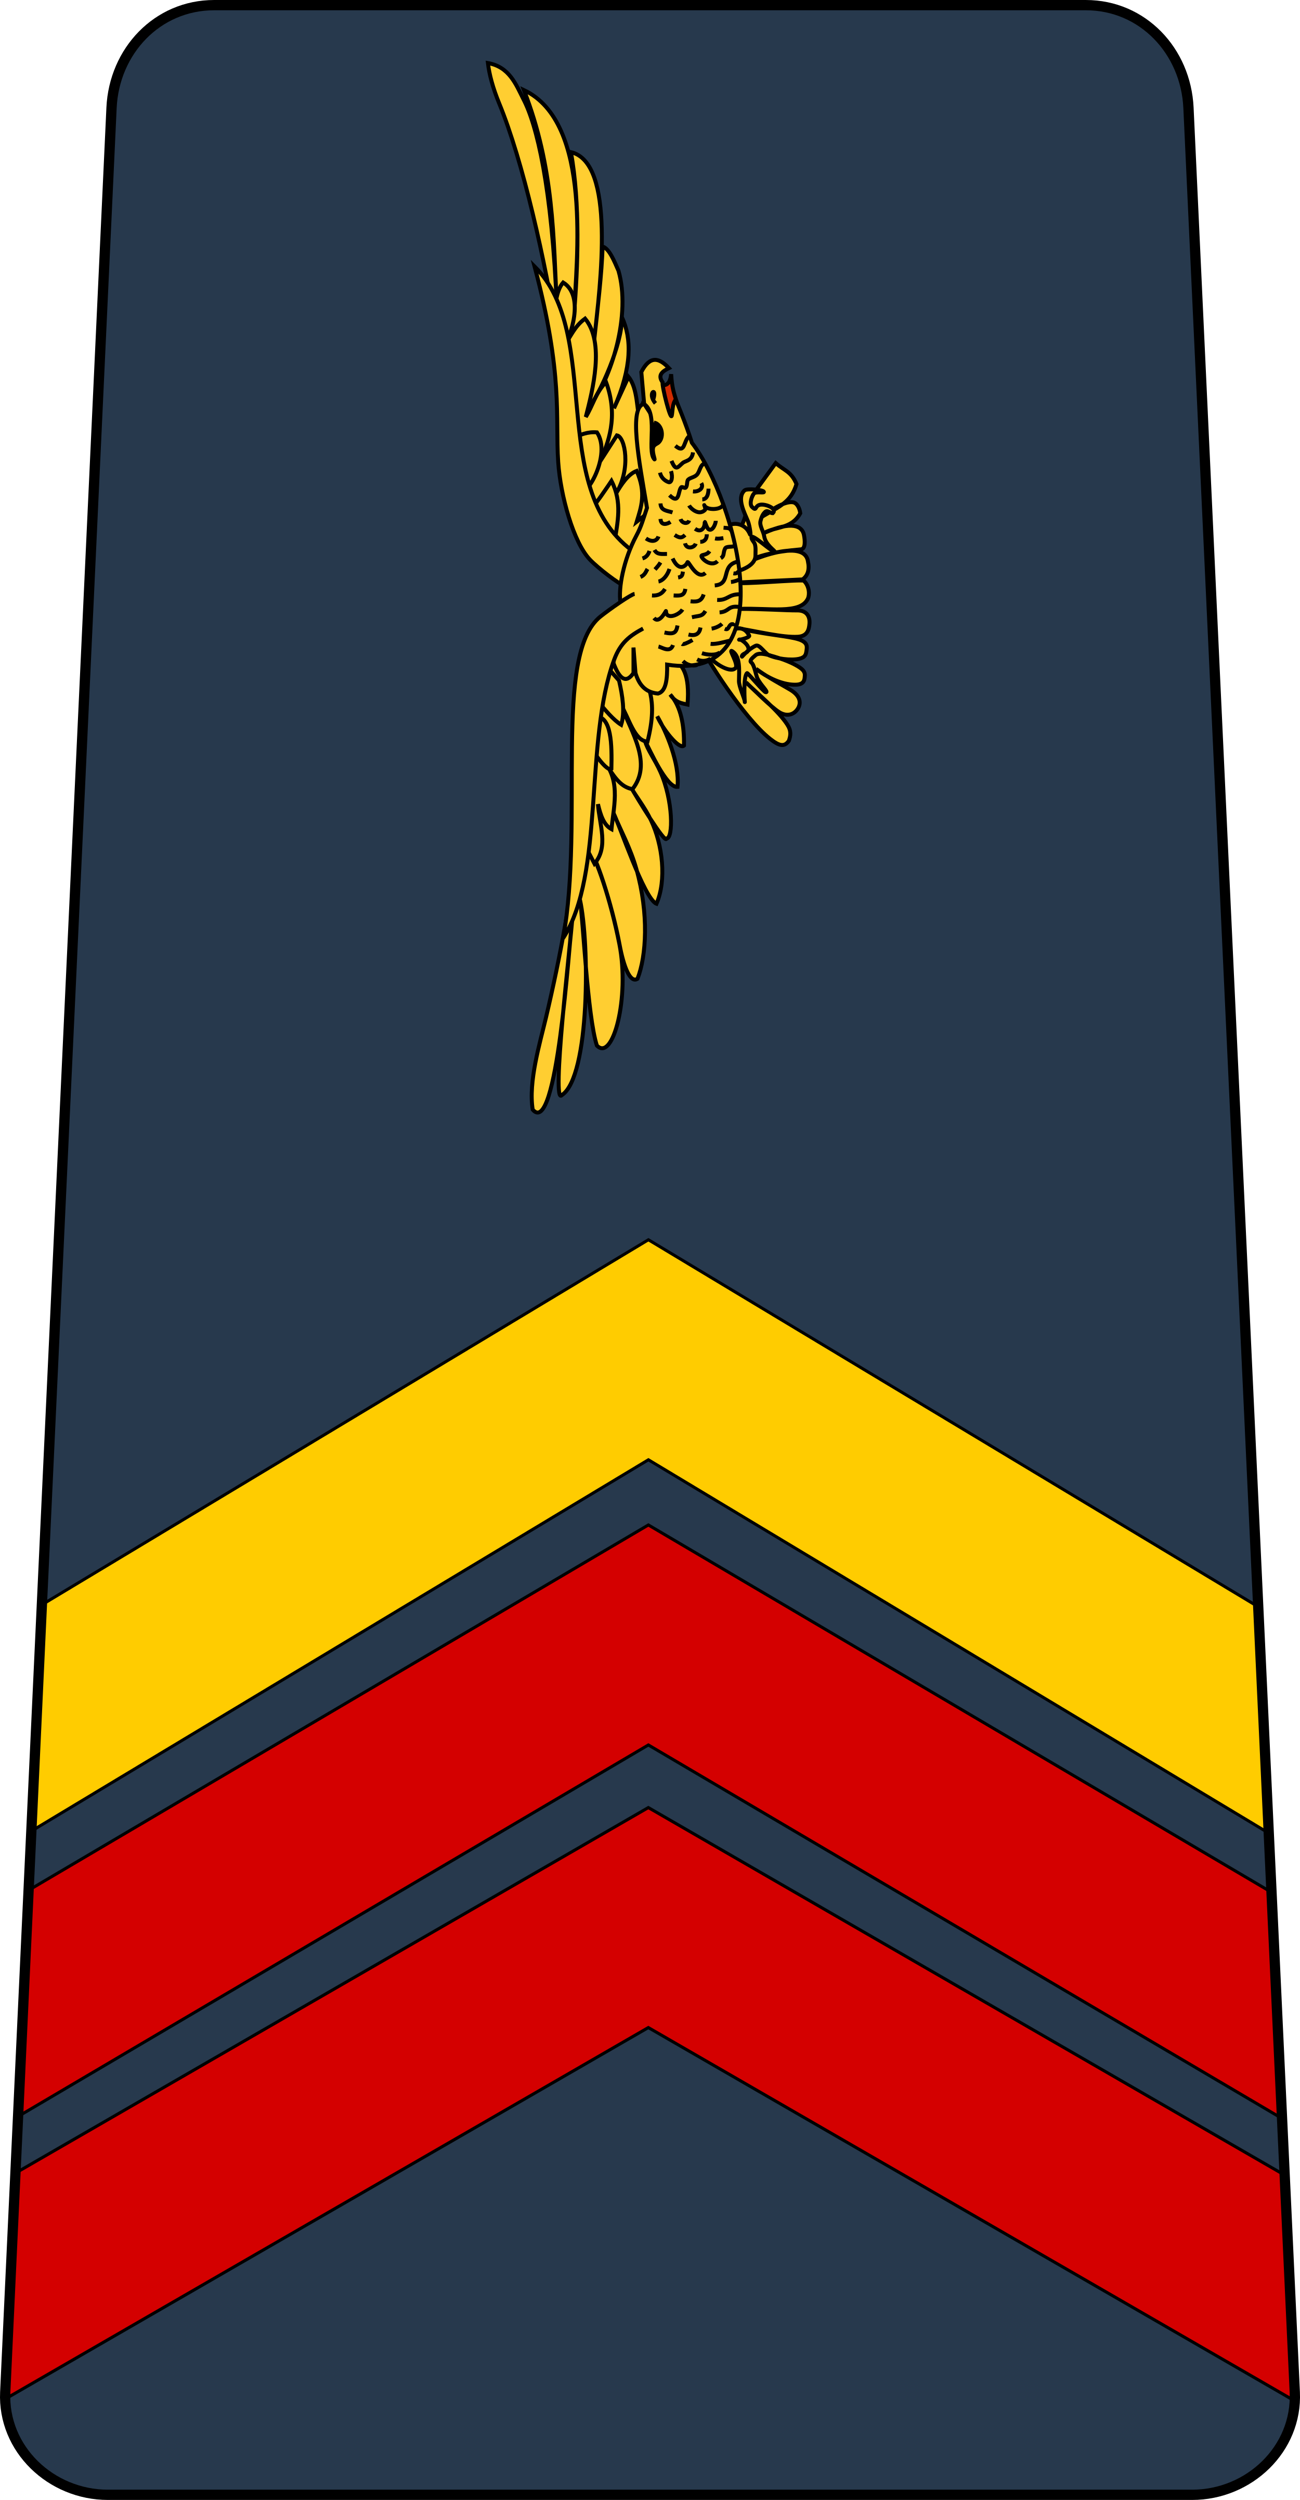
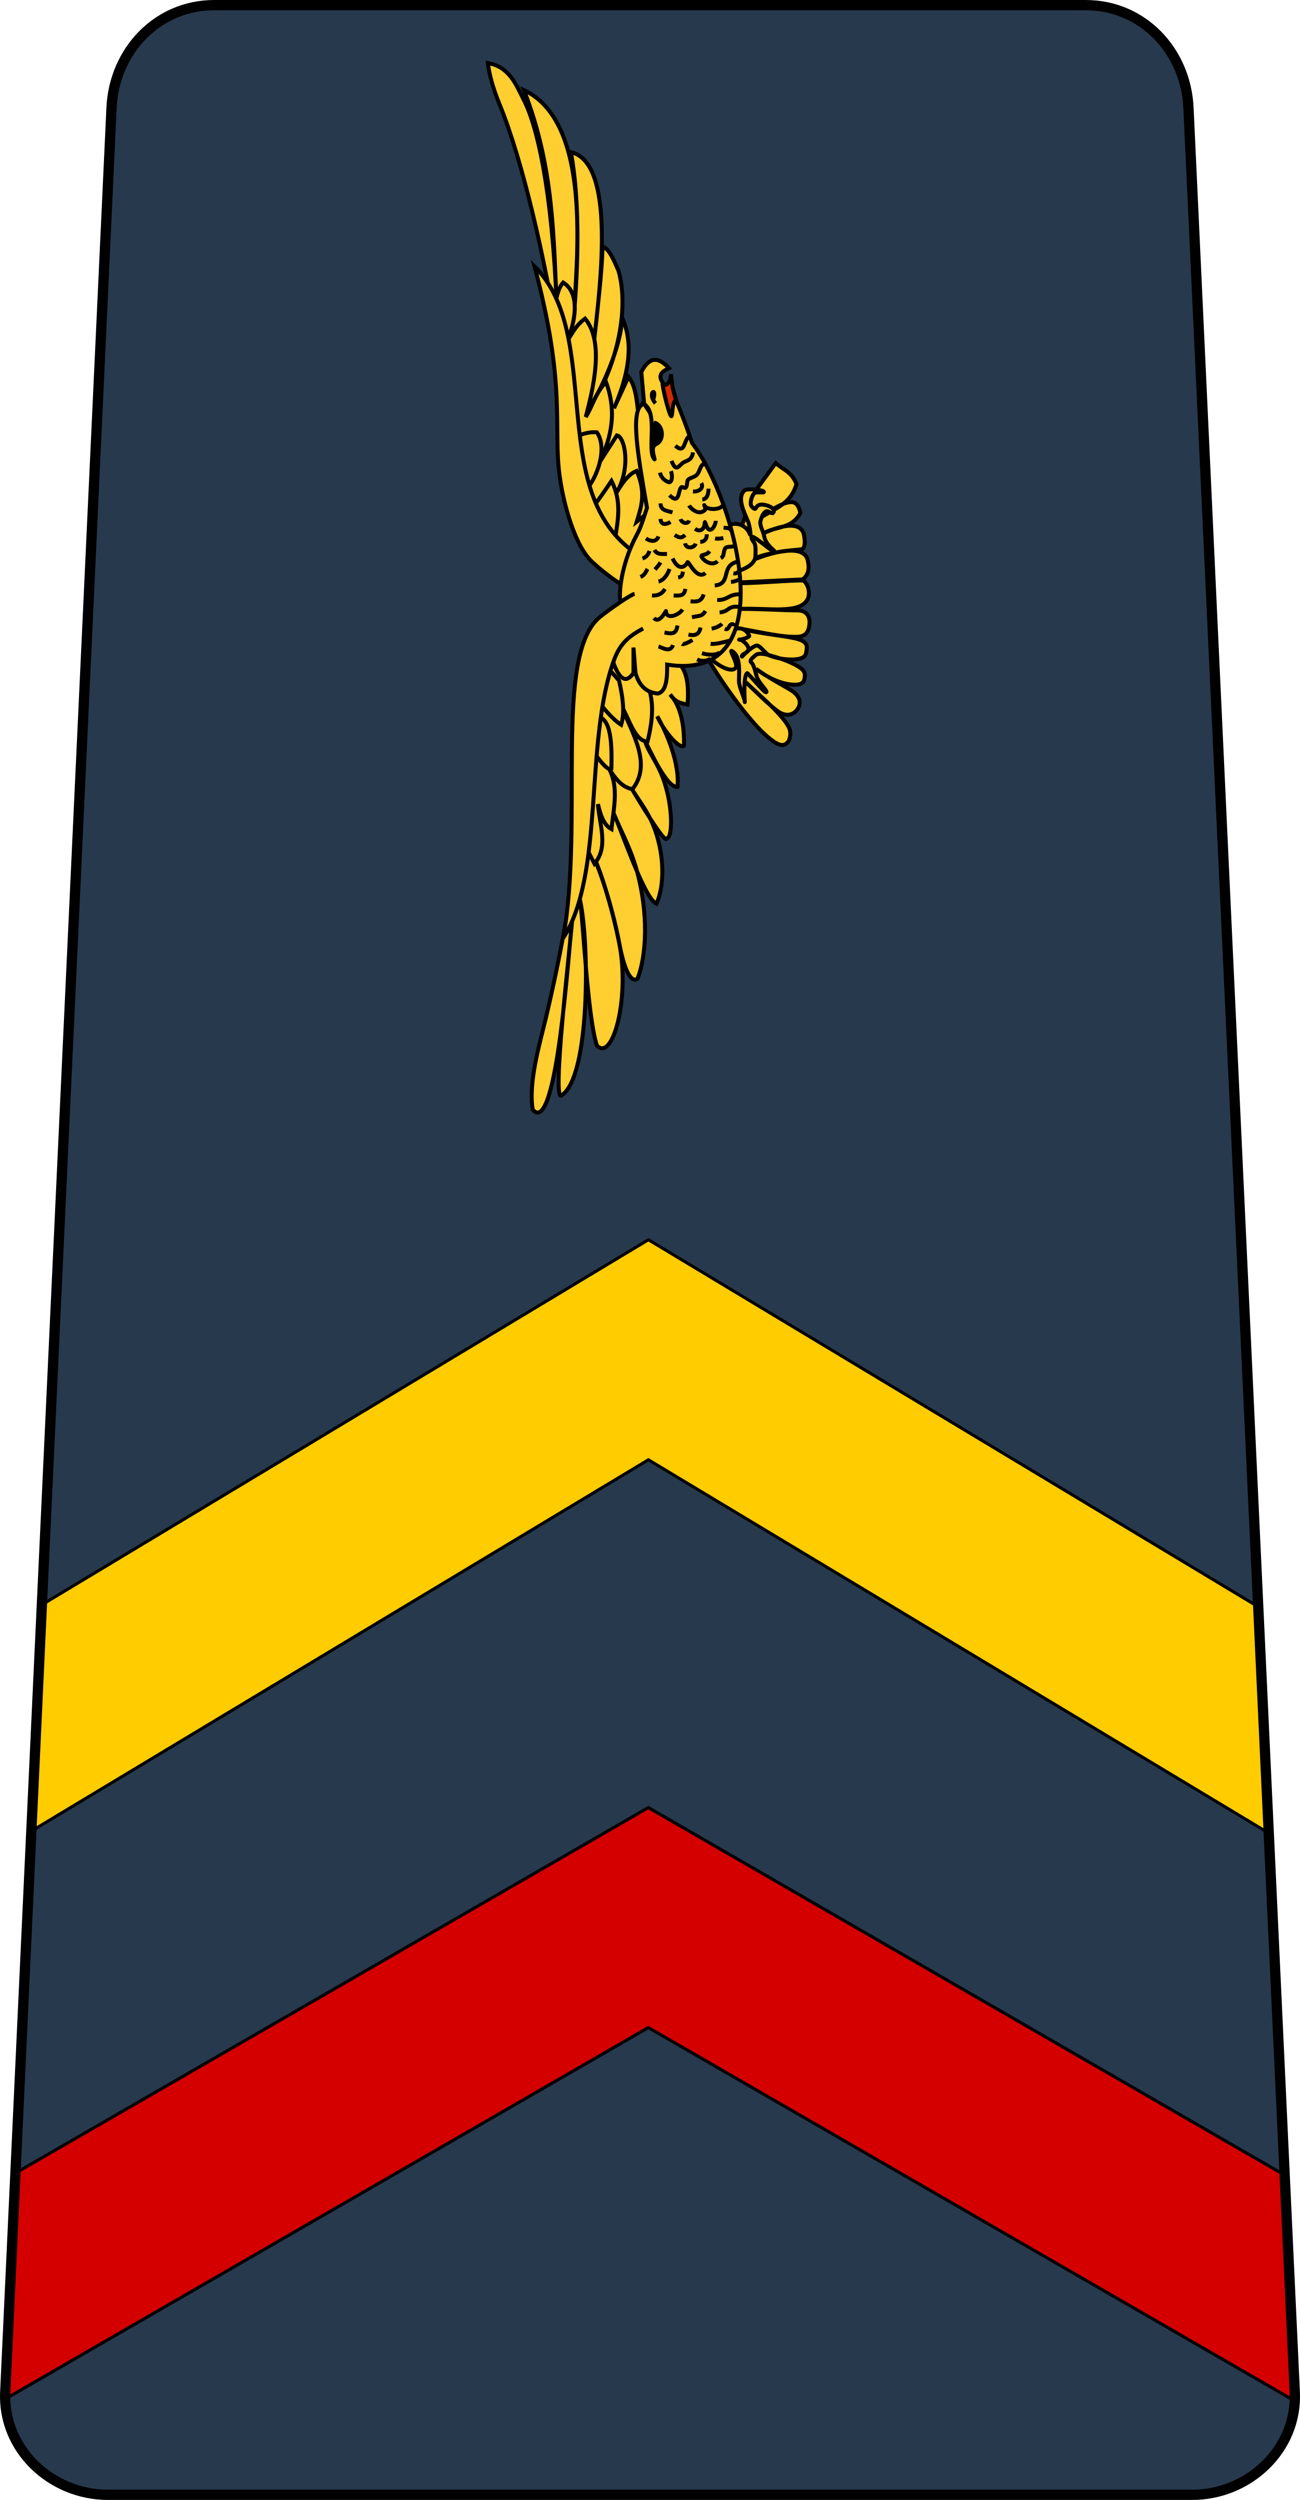
<svg xmlns="http://www.w3.org/2000/svg" xmlns:ns1="http://www.inkscape.org/namespaces/inkscape" xmlns:ns2="http://sodipodi.sourceforge.net/DTD/sodipodi-0.dtd" width="142.993mm" height="274.884mm" viewBox="0 0 506.669 974" id="svg7129" version="1.1" ns1:version="0.91 r13725" ns2:docname="03.svg">
  <defs id="defs7131" />
  <ns2:namedview id="base" pagecolor="#ffffff" bordercolor="#666666" borderopacity="1.0" ns1:pageopacity="0.0" ns1:pageshadow="2" ns1:zoom="0.35" ns1:cx="264.04868" ns1:cy="521.28572" ns1:document-units="px" ns1:current-layer="layer1" showgrid="false" fit-margin-top="0" fit-margin-left="0" fit-margin-right="0" fit-margin-bottom="0" ns1:window-width="1366" ns1:window-height="705" ns1:window-x="-8" ns1:window-y="-8" ns1:window-maximized="1" />
  <g ns1:label="Layer 1" ns1:groupmode="layer" id="layer1" transform="translate(376.192,-308.219)">
    <g id="g8394" transform="matrix(4,0,0,4,719.526,-19.944)">
      <path ns2:nodetypes="ccssscssscccc" ns1:connector-curvature="0" id="path4530" d="m -253.062,82.541 0,0 c -5.54,0 -9.742,4.466 -10,10 l -10.357,222.5 c -0.258,5.534 4.46,10 10,10 l 52.824,0 52.824,0 c 5.54,0 10.258,-4.466 10,-10 L -158.129,92.541 c -0.258,-5.534 -4.46,-10 -10,-10 l 0,0 -42.466,0 z" style="opacity:1;fill:#27394d;fill-opacity:1;stroke:none;stroke-width:4;stroke-linecap:round;stroke-linejoin:round;stroke-miterlimit:4;stroke-dasharray:none;stroke-dashoffset:0;stroke-opacity:1" />
      <g transform="matrix(0,-0.193,0.193,0,-287.721,208.376)" id="g4532">
        <path style="fill:#ffce31;fill-opacity:1;stroke:#000000;stroke-width:2;stroke-linecap:butt;stroke-linejoin:miter;stroke-miterlimit:4;stroke-dasharray:none;stroke-opacity:1" d="m 321.988,410.718 c -2.298,5.39 -7.897,9.068 -22.981,7.829 0.638,-2.694 0.878,-6.019 5.051,-8.713 -5.996,5.485 -15.984,7.128 -25.759,6.945 -2.296,-2.58 8.979,-11.087 14.773,-13.511 -7.615,4.522 -23.708,11.418 -35.608,10.228 -0.563,-5.653 19.42,-14.263 23.233,-16.415 -4.415,1.15 -9.302,4.946 -15.607,7.767 -14.544,6.508 -33.748,6.565 -33.69,3.074 -3.211,-0.454 21.37,-15.384 25.608,-17.766 -4.118,2.21 -9.601,6.752 -16.42,9.979 -12.392,5.865 -30.109,7.906 -42.092,2.754 2.29,-6.186 40.622,-18.961 45.867,-21.77 -9.093,3.784 -17.652,8.606 -28.454,11.649 -22.471,6.329 -43.854,5.028 -55.293,0.525 -2.4,-3.722 6.215,-6.989 17.151,-9.026 20.462,-3.812 46.68,-12.457 48.494,-15.662 -3.811,3.595 -25.615,11.126 -48.151,15.552 -26.989,5.3 -59.616,-3.276 -51.191,-11.358 14.53,-4.784 65.173,-7.058 73.598,-8.548 -21.96,4.908 -89.261,5.059 -98.589,-9.122 -6.262,-5.473 76.257,4.386 90.003,5.334 -14.931,-1.792 -111.875,-7.779 -97.337,-20.062 14.026,-2.279 33.642,3.661 46.383,6.68 32.004,7.569 61.979,12.893 93.38,16.412 l 90.16,7.275 z" id="path4534" ns1:connector-curvature="0" ns2:nodetypes="cccccccsccsccscscsccccccccc" />
        <path style="fill:#ffce31;fill-opacity:1;stroke:#000000;stroke-width:2;stroke-linecap:butt;stroke-linejoin:miter;stroke-miterlimit:4;stroke-dasharray:none;stroke-opacity:1" d="m 233.852,363.746 -15.152,7.829 c 8.474,7.277 19.734,2.482 30.052,1.768 -5.442,1.286 -10.504,2.877 -12.627,6.819 12.885,1.302 26.164,5.226 37.123,-6.313 -5.641,5.64 -15.465,8.49 -16.92,16.92 12.863,10.044 28.161,-0.211 42.931,-6.061 -6.921,4.325 -18.61,6.916 -18.94,13.637 22.854,5.831 29.21,-1.079 35.103,-2.273 l 11.617,-19.445 z" id="path4536" ns1:connector-curvature="0" ns2:nodetypes="ccccccccccc" />
        <path style="fill:#d22b00;fill-opacity:1;stroke:#000000;stroke-width:2;stroke-linecap:butt;stroke-linejoin:miter;stroke-miterlimit:4;stroke-dasharray:none;stroke-opacity:1" d="m 430.326,416.779 c 24.908,-2.324 21.461,-5.662 35.429,-6.486 -6.861,-0.771 -5.051,-3.804 -6.191,-6.08 l -28.228,5.495 z" id="path4538" ns1:connector-curvature="0" ns2:nodetypes="ccccc" />
        <path style="fill:#ffce31;fill-opacity:1;stroke:#000000;stroke-width:2;stroke-linecap:butt;stroke-linejoin:miter;stroke-miterlimit:4;stroke-dasharray:none;stroke-opacity:1" d="m 482.854,353.139 c 40.148,-6.392 90.389,-17.641 119.658,-29.704 7.619,-3.14 14.671,-5.008 20.248,-5.652 -1.874,10.759 -10.675,14.112 -18.198,17.902 -12.718,6.659 -43.823,14.456 -106.051,16.948 35.966,-1.757 71.417,-1.35 110.612,-16.668 -16.391,34.748 -85.702,26.528 -114.326,25.193 25.554,2.195 57.242,3.181 83.011,-1.454 -5.346,22.555 -65.482,15.018 -95.964,11.617 15.994,1.684 35.177,4.069 48.339,4.336 -1.056,3.408 -7.359,5.9 -12.226,8.038 -21.903,6.316 -53.929,-3.026 -70.458,-15.657 9.012,6.582 33.277,17.558 46.972,17.425 -10.826,4.946 -25.059,5.121 -45.962,-4.041 l 15.91,7.324 c -5.984,4.882 -17.369,4.087 -21.971,5.808 l -52.023,21.213 -24.749,-32.83 46.467,-23.234 z" id="path4540" ns1:connector-curvature="0" ns2:nodetypes="cscccccccccccccccccc" />
        <path style="fill:#ffce31;fill-opacity:1;stroke:#000000;stroke-width:2;stroke-linecap:butt;stroke-linejoin:miter;stroke-miterlimit:4;stroke-dasharray:none;stroke-opacity:1" d="m 492.731,350.768 c 7.015,1.08 14.943,1.247 19.286,5 -6.923,11.294 -28.427,3.241 -31.429,0.714 4.414,3.395 9.126,4.836 13.214,10.357 -12.126,10.016 -36.019,3.838 -49.643,0.357 5.714,3.533 11.934,4.848 17.648,10.209 -17.905,6.566 -31.128,0.85 -40.047,-2.944 l 13.113,8.449 c -0.769,4.127 -16.799,7.263 -29.329,-0.422 4.296,2.515 9.682,5.919 11.385,10.379 -11.245,4.969 -18.298,2.252 -25.628,0.043 l 7.857,10 -38.571,-6.429 25.714,-30 z" id="path4542" ns1:connector-curvature="0" ns2:nodetypes="ccccccccccccccc" />
        <path style="fill:#ffce31;fill-opacity:1;stroke:#000000;stroke-width:2;stroke-linecap:butt;stroke-linejoin:miter;stroke-miterlimit:4;stroke-dasharray:none;stroke-opacity:1" d="m 406.335,363.493 c -4.049,3.702 18.806,16.885 30.052,9.344 0.413,-4.849 -1.228,-8.329 -2.778,-11.869 z" id="path4544" ns1:connector-curvature="0" ns2:nodetypes="cccc" />
        <g style="fill:#ffce31;fill-opacity:1" id="g4546" transform="translate(605.588,66.977)">
          <path style="fill:#ffce31;fill-opacity:1;stroke:#000000;stroke-width:2;stroke-linecap:butt;stroke-linejoin:miter;stroke-miterlimit:4;stroke-dasharray:none;stroke-opacity:1" d="m -327.857,303.076 c -2.784,0.692 -12.769,7.994 -11.216,10.065 12.168,0.289 26.783,0.159 26.512,-8.135 z" id="path4548" ns1:connector-curvature="0" ns2:nodetypes="cccc" />
          <path style="fill:#ffce31;fill-opacity:1;stroke:#000000;stroke-width:2;stroke-linecap:butt;stroke-linejoin:miter;stroke-miterlimit:4;stroke-dasharray:none;stroke-opacity:1" d="m -304.643,306.112 c -4.834,3.988 -9.636,7.976 -12.143,11.964 6.313,1.995 14.589,0.72 22.321,-1.071 l 7.5,-6.607 z" id="path4550" ns1:connector-curvature="0" ns2:nodetypes="ccccc" />
        </g>
        <path style="fill:#ffce31;fill-opacity:1;stroke:#000000;stroke-width:2;stroke-linecap:butt;stroke-linejoin:miter;stroke-miterlimit:4;stroke-dasharray:none;stroke-opacity:1" d="m 395.729,368.039 c 1.263,2.273 16.162,12.122 16.162,12.122 -10.816,5.581 -20.894,3.056 -31.062,1.515 z" id="path4552" ns1:connector-curvature="0" ns2:nodetypes="cccc" />
        <path style="fill:#ffce31;fill-opacity:1;stroke:#000000;stroke-width:2;stroke-linecap:butt;stroke-linejoin:miter;stroke-miterlimit:4;stroke-dasharray:none;stroke-opacity:1" d="m 376.838,390.411 c 32.13,-42.791 108.58,-14.386 143.288,-49.077 -54.927,14.606 -76.049,10.42 -98.647,11.932 -17.212,1.151 -40.582,7.729 -49.286,15.989 -4.448,4.221 -12.546,14.925 -12.855,16.87" id="path4554" ns1:connector-curvature="0" ns2:nodetypes="ccssc" />
        <path style="fill:#ffce31;fill-opacity:1;stroke:#000000;stroke-width:2;stroke-linecap:butt;stroke-linejoin:miter;stroke-miterlimit:4;stroke-dasharray:none;stroke-opacity:1" d="m 327.731,425.768 c -4.049,1.48 -35.378,20.974 -46.03,34.483 -3.684,4.672 -4.197,7.232 -0.951,9.479 2.624,0.884 4.95,1.28 8.154,-0.801 7.022,-4.563 14.907,-14.326 21.326,-20.859 -3.617,3.879 -12.512,12.682 -15.054,16.783 -2.116,3.414 -1.567,6.64 0.894,8.75 2.463,2.111 6.84,3.103 10.631,-3.538 7.468,-13.083 7.63,-13.037 10.339,-16.912 -5.903,7.613 -8.075,14.925 -8.009,19.867 0.05,3.707 1.707,4.511 3.644,4.68 1.497,0.131 3.021,0.472 4.979,-2.415 2.126,-3.135 4.352,-8.227 6.305,-15.659 -1.796,3.691 -2.816,11.133 -1.826,15.354 0.714,3.046 2.202,3.378 4.154,3.642 1.814,0.245 4.064,0.706 5.559,-3.724 1.827,-5.414 2.105,-15.508 5.885,-32.075 -1.889,11.585 -4.963,23.733 -4.5,31.482 0.292,4.879 3.792,5.566 6.514,5.812 3.694,0.334 6.836,-1.393 6.782,-6.178 -0.059,-5.213 0.832,-18.341 0.757,-29.241 0.675,14.754 -2.927,30.755 5.135,34.594 1.957,0.932 6.223,0.903 9.058,-1.971 0.876,-0.888 -2.106,-33.004 -0.889,-33.963 l 1.581,33.288 c 1.977,2.677 5.014,3.588 9.133,2.694 13.284,-1.989 -1.867,-35.819 -4.107,-36.696 7.388,8.879 8.99,20.533 10.167,33.286 0.312,2.217 4.401,1.968 7.309,1.391 4.43,-0.88 7.237,-5.93 0.905,-20.181 3.532,6.162 1.886,13.796 9.968,18.333 2.612,-0.301 5.27,-1.672 5.567,-3.72 0.642,-4.425 -4.257,-11.643 -7.555,-16.054 5.302,9.03 7.483,15.099 16.732,17.879 6.431,-2.664 6.764,-6.204 10.588,-10.498 l -13.536,-9.89 c -9.782,-7.147 -22.042,-3.338 -24.519,-16.877 z" id="path4556" ns1:connector-curvature="0" ns2:nodetypes="cscscssscssscssscssscsscccccsccscccscc" />
        <path style="fill:#ffce31;fill-opacity:1;stroke:#000000;stroke-width:2;stroke-linecap:butt;stroke-linejoin:miter;stroke-miterlimit:4;stroke-dasharray:none;stroke-opacity:1" d="m 323.802,429.34 c -2.46,0.708 -9.459,10.362 -6.429,13.393 1.852,1.852 9.977,-3.817 8.571,-1.607 -2.622,4.123 -9.419,3.521 -14.948,3.399 -3.005,-0.066 -8.941,2.928 -10.678,2.959 -1.131,0.021 12.963,-0.966 14.555,1.142 0.284,0.284 -9.614,8.488 -9.65,9.437 -0.062,1.624 3.546,-2.54 7.015,-4.217 1.648,-0.797 6.731,-1.497 8.076,-3.143 0.769,-0.941 1.937,0.177 3.664,2.256 1.802,2.17 -0.641,8.705 -0.248,7.224 0.655,-2.462 5.943,-5.191 4.965,-7.234 -1.976,-4.129 -5.82,-7.003 -5.607,-7.003 1.434,0 1.531,1.622 2.5,2.679 2.496,2.721 6.672,-3.177 6.25,-3.929 -0.552,-0.985 0.954,5.505 1.964,5 10.291,-5.146 -3.719,-18.263 -10,-20.357 z" id="path4558" ns1:connector-curvature="0" ns2:nodetypes="csssscssssssssscc" />
        <path style="fill:#ffce31;fill-opacity:1;stroke:#000000;stroke-width:2;stroke-linecap:butt;stroke-linejoin:miter;stroke-miterlimit:4;stroke-dasharray:none;stroke-opacity:1" d="m 365.929,442.537 c 1.999,7.245 4.937,10.401 8.451,10.327 1.682,-0.036 3.816,0.25 5.576,-0.315 1.144,-0.367 1.859,-1.449 3.145,-1.678 3.196,-0.568 -7.763,10.81 -6.819,11.617 0.326,0.279 3.393,-4.538 7.484,-5.188 2.954,-0.469 5.49,-2.503 7.92,-1.883 3.097,0.79 3.904,1.705 4.444,2.219 1.349,1.283 -0.57,2.507 -0.529,3.968 2.347,2.379 4.68,-3.483 4.293,-6.187 -0.452,-3.159 -3.725,-1.705 -1.136,-4.293 1.609,-1.609 5.895,0.086 6.819,1.01 1.156,1.156 -0.146,5.954 1.01,4.798 0.849,-0.849 1.598,-8.402 0.505,-9.596 -3.835,-4.191 -11.648,0.186 -15.657,1.768 -2.15,0.848 -8.445,1.777 -6.313,0.884 7.875,-3.3 5.689,-14.308 -0.285,-12.662 z" id="path4560" ns1:connector-curvature="0" ns2:nodetypes="cssssssscsscsssssc" />
        <path ns2:nodetypes="cscccccsccccccccc" ns1:connector-curvature="0" id="path4562" d="m 350.588,384.697 c 7.09,-1.158 21.594,1.594 33.546,7.974 4.894,2.612 7.767,3.274 14.133,5.419 24.565,-4.15 50.98,-9.262 52.5,-1.429 l 16.071,-1.429 c 8.527,4.371 7.185,9.083 1.964,13.929 -1.598,-3.246 -3.433,-5.835 -7.143,-3.214 -2.149,-0.345 -19.49,4.038 -16.882,4.64 2.148,0.496 6.07,0.215 8.146,2.01 0,0 -11.836,5.061 -21.799,8.171 -29.208,22.459 -121.249,46.939 -111.964,-12.5 -7.231,0.097 -13.487,-0.481 -14.597,-4.622 0.585,-6.654 4.793,-9.686 10.354,-11.364 l 12.879,-1.01 -12.879,0 c -5.67,-3.883 -2.83,-7.169 5.051,-10.102 10.265,1.107 22.936,-0.592 30.621,3.526 z" style="fill:#ffce31;fill-opacity:1;stroke:#000000;stroke-width:2;stroke-linecap:butt;stroke-linejoin:miter;stroke-miterlimit:4;stroke-dasharray:none;stroke-opacity:1" />
        <path ns2:nodetypes="cscsc" ns1:connector-curvature="0" id="path4564" d="m 337.374,396.125 c -3.565,-6.618 -7.094,-11.421 -15.664,-14.586 -41.23,-15.225 -107.894,-4.671 -140.586,-25.771 59.03,10.745 143.214,-5.208 162.323,18.844 3.814,4.801 11.118,15.282 11.427,17.228" style="fill:#ffce31;fill-opacity:1;stroke:#000000;stroke-width:2;stroke-linecap:butt;stroke-linejoin:miter;stroke-miterlimit:4;stroke-dasharray:none;stroke-opacity:1" />
        <path style="fill:#ffce31;fill-opacity:1;stroke:#000000;stroke-width:2;stroke-linecap:butt;stroke-linejoin:miter;stroke-miterlimit:4;stroke-dasharray:none;stroke-opacity:1" d="m 451.035,402.384 c 5.353,-4.661 8.995,1.316 1.515,-1.263" id="path4566" ns1:connector-curvature="0" ns2:nodetypes="cc" />
        <path style="fill:#000000;fill-opacity:1;stroke:#000000;stroke-width:2;stroke-linecap:butt;stroke-linejoin:miter;stroke-miterlimit:4;stroke-dasharray:none;stroke-opacity:1" d="m 451.413,395.06 c -3.048,9.805 -24.327,2.483 -28.663,6.819 -0.444,0.444 4.331,-1.56 6.44,-0.505 1.142,0.571 1.452,1.957 2.147,2.652 3.034,3.034 9.337,1.433 9.975,-2.399" id="path4568" ns1:connector-curvature="0" />
        <path style="fill:#ffce31;fill-opacity:1;stroke:#000000;stroke-width:2;stroke-linecap:butt;stroke-linejoin:miter;stroke-miterlimit:4;stroke-dasharray:none;stroke-opacity:1" d="m 328.301,403.899 c -0.402,1.764 -3.405,5.936 0.758,7.324" id="path4570" ns1:connector-curvature="0" />
        <path style="fill:#ffce31;fill-opacity:1;stroke:#000000;stroke-width:2;stroke-linecap:butt;stroke-linejoin:miter;stroke-miterlimit:4;stroke-dasharray:none;stroke-opacity:1" d="m 329.564,415.768 c -0.425,0.614 0.967,3.548 2.02,5.303" id="path4572" ns1:connector-curvature="0" />
        <path style="fill:#ffce31;fill-opacity:1;stroke:#000000;stroke-width:2;stroke-linecap:butt;stroke-linejoin:miter;stroke-miterlimit:4;stroke-dasharray:none;stroke-opacity:1" d="m 334.362,419.051 c -0.931,3.875 0.549,5.563 3.536,6.061" id="path4574" ns1:connector-curvature="0" />
        <path style="fill:#ffce31;fill-opacity:1;stroke:#000000;stroke-width:2;stroke-linecap:butt;stroke-linejoin:miter;stroke-miterlimit:4;stroke-dasharray:none;stroke-opacity:1" d="m 335.372,406.93 c -0.987,4.582 -0.319,5.924 3.536,6.566" id="path4576" ns1:connector-curvature="0" />
        <path style="fill:#ffce31;fill-opacity:1;stroke:#000000;stroke-width:2;stroke-linecap:butt;stroke-linejoin:miter;stroke-miterlimit:4;stroke-dasharray:none;stroke-opacity:1" d="m 342.696,401.626 c -3.27,2.742 3.853,6.061 3.536,6.061 -4.739,0 -2.003,6.677 0.758,8.334" id="path4578" ns1:connector-curvature="0" />
        <path style="fill:#ffce31;fill-opacity:1;stroke:#000000;stroke-width:2;stroke-linecap:butt;stroke-linejoin:miter;stroke-miterlimit:4;stroke-dasharray:none;stroke-opacity:1" d="m 354.06,400.616 c -0.169,3.148 0.892,5.131 3.283,6.566" id="path4580" ns1:connector-curvature="0" />
        <path style="fill:#ffce31;fill-opacity:1;stroke:#000000;stroke-width:2;stroke-linecap:butt;stroke-linejoin:miter;stroke-miterlimit:4;stroke-dasharray:none;stroke-opacity:1" d="m 361.131,403.899 c 0.297,1.897 2.487,4.28 6.313,5.556" id="path4582" ns1:connector-curvature="0" />
        <path style="fill:#ffce31;fill-opacity:1;stroke:#000000;stroke-width:2;stroke-linecap:butt;stroke-linejoin:miter;stroke-miterlimit:4;stroke-dasharray:none;stroke-opacity:1" d="m 363.404,394.808 c 0.988,2.293 2.686,2.723 4.041,3.536" id="path4584" ns1:connector-curvature="0" />
        <path style="fill:#ffce31;fill-opacity:1;stroke:#000000;stroke-width:2;stroke-linecap:butt;stroke-linejoin:miter;stroke-miterlimit:4;stroke-dasharray:none;stroke-opacity:1" d="m 372.748,395.818 c 0.63,1.953 1.967,2.929 3.788,3.536" id="path4586" ns1:connector-curvature="0" />
        <path style="fill:#ffce31;fill-opacity:1;stroke:#000000;stroke-width:2;stroke-linecap:butt;stroke-linejoin:miter;stroke-miterlimit:4;stroke-dasharray:none;stroke-opacity:1" d="m 367.192,402.131 c 1.482,1.332 2.285,2.028 3.536,2.778" id="path4588" ns1:connector-curvature="0" />
        <path style="fill:#ffce31;fill-opacity:1;stroke:#000000;stroke-width:2;stroke-linecap:butt;stroke-linejoin:miter;stroke-miterlimit:4;stroke-dasharray:none;stroke-opacity:1" d="m 377.041,401.879 c -2.414,1.295 -2.02,3.469 -2.02,6.313" id="path4590" ns1:connector-curvature="0" />
        <path style="fill:#ffce31;fill-opacity:1;stroke:#000000;stroke-width:2;stroke-linecap:butt;stroke-linejoin:miter;stroke-miterlimit:4;stroke-dasharray:none;stroke-opacity:1" d="m 382.849,397.586 c -2.237,3.327 -1.139,5.597 1.01,6.313" id="path4592" ns1:connector-curvature="0" />
        <path style="fill:#ffce31;fill-opacity:1;stroke:#000000;stroke-width:2;stroke-linecap:butt;stroke-linejoin:miter;stroke-miterlimit:4;stroke-dasharray:none;stroke-opacity:1" d="m 392.698,404.909 c -3.756,0.282 -2.502,3.571 -1.515,5.051" id="path4594" ns1:connector-curvature="0" />
        <path style="fill:#ffce31;fill-opacity:1;stroke:#000000;stroke-width:2;stroke-linecap:butt;stroke-linejoin:miter;stroke-miterlimit:4;stroke-dasharray:none;stroke-opacity:1" d="m 400.527,404.909 c -3.76,0.176 -3.639,3.341 -4.546,6.061" id="path4596" ns1:connector-curvature="0" />
        <path style="fill:#ffce31;fill-opacity:1;stroke:#000000;stroke-width:2;stroke-linecap:butt;stroke-linejoin:miter;stroke-miterlimit:4;stroke-dasharray:none;stroke-opacity:1" d="m 416.058,404.657 c -3.094,0.706 -4.397,3.123 -4.805,4.379 -0.443,1.365 2.347,2.248 5.562,1.176" id="path4598" ns1:connector-curvature="0" ns2:nodetypes="csc" />
        <path style="fill:#ffce31;fill-opacity:1;stroke:#000000;stroke-width:2;stroke-linecap:butt;stroke-linejoin:miter;stroke-miterlimit:4;stroke-dasharray:none;stroke-opacity:1" d="m 421.993,410.465 c -5.462,2.246 -3.157,3.149 -1.046,5.67 1.202,1.436 0.947,4.615 5.339,5.189" id="path4600" ns1:connector-curvature="0" ns2:nodetypes="csc" />
        <path style="fill:#ffce31;fill-opacity:1;stroke:#000000;stroke-width:2;stroke-linecap:butt;stroke-linejoin:miter;stroke-miterlimit:4;stroke-dasharray:none;stroke-opacity:1" d="m 429.598,412.413 c -4.329,5.135 2.464,3.952 4.884,6.977" id="path4602" ns1:connector-curvature="0" />
        <path style="fill:#ffce31;fill-opacity:1;stroke:#000000;stroke-width:2;stroke-linecap:butt;stroke-linejoin:miter;stroke-miterlimit:4;stroke-dasharray:none;stroke-opacity:1" d="m 404.655,409.448 c -5.084,5.243 2.297,4.216 4.012,5.93 0.509,0.509 -0.714,1.728 -0.174,2.267 0.94,0.94 3.268,0.477 4.012,1.221 1.074,1.074 1.146,3.065 2.442,4.361 1.615,1.615 5.284,1.702 5.669,4.012" id="path4604" ns1:connector-curvature="0" ns2:nodetypes="cssssc" />
        <path style="fill:#ffce31;fill-opacity:1;stroke:#000000;stroke-width:2;stroke-linecap:butt;stroke-linejoin:miter;stroke-miterlimit:4;stroke-dasharray:none;stroke-opacity:1" d="m 406.574,421.309 c -0.309,3.049 1.792,5.623 4.186,4.186" id="path4606" ns1:connector-curvature="0" />
        <path style="fill:#ffce31;fill-opacity:1;stroke:#000000;stroke-width:2;stroke-linecap:butt;stroke-linejoin:miter;stroke-miterlimit:4;stroke-dasharray:none;stroke-opacity:1" d="m 402.562,426.018 c 0.052,3.08 4.504,3.14 5.407,3.14" id="path4608" ns1:connector-curvature="0" />
        <path style="fill:#ffce31;fill-opacity:1;stroke:#000000;stroke-width:2;stroke-linecap:butt;stroke-linejoin:miter;stroke-miterlimit:4;stroke-dasharray:none;stroke-opacity:1" d="m 392.62,415.03 c -2.142,0.674 -2.749,3.677 -0.698,4.361" id="path4610" ns1:connector-curvature="0" />
        <path style="fill:#ffce31;fill-opacity:1;stroke:#000000;stroke-width:2;stroke-linecap:butt;stroke-linejoin:miter;stroke-miterlimit:4;stroke-dasharray:none;stroke-opacity:1" d="m 384.597,412.065 c -1.615,2.483 -1.637,3.595 0,5.233" id="path4612" ns1:connector-curvature="0" />
        <path style="fill:#ffce31;fill-opacity:1;stroke:#000000;stroke-width:2;stroke-linecap:butt;stroke-linejoin:miter;stroke-miterlimit:4;stroke-dasharray:none;stroke-opacity:1" d="m 380.411,417.297 c -3.175,0.675 -2.387,4.669 -0.174,5.407" id="path4614" ns1:connector-curvature="0" />
        <path style="fill:#ffce31;fill-opacity:1;stroke:#000000;stroke-width:2;stroke-linecap:butt;stroke-linejoin:miter;stroke-miterlimit:4;stroke-dasharray:none;stroke-opacity:1" d="m 381.109,424.972 c 0.122,2.357 1.601,3.314 3.837,3.314" id="path4616" ns1:connector-curvature="0" />
        <path style="fill:#ffce31;fill-opacity:1;stroke:#000000;stroke-width:2;stroke-linecap:butt;stroke-linejoin:miter;stroke-miterlimit:4;stroke-dasharray:none;stroke-opacity:1" d="m 382.853,432.472 c -0.3,1.388 -0.02,3.018 0.174,4.186" id="path4618" ns1:connector-curvature="0" />
        <path style="fill:#ffce31;fill-opacity:1;stroke:#000000;stroke-width:2;stroke-linecap:butt;stroke-linejoin:miter;stroke-miterlimit:4;stroke-dasharray:none;stroke-opacity:1" d="m 387.737,422.355 c -2.159,3.004 0.268,4.884 3.14,4.884 1.356,0 -2.882,0.88 -3.488,2.093 -0.993,1.985 3.09,3.488 4.361,3.488" id="path4620" ns1:connector-curvature="0" />
        <path style="fill:#ffce31;fill-opacity:1;stroke:#000000;stroke-width:2;stroke-linecap:butt;stroke-linejoin:miter;stroke-miterlimit:4;stroke-dasharray:none;stroke-opacity:1" d="m 372.737,411.018 c -7.615,3.589 -3.003,7.2 -1.919,7.5 1.259,0.349 -9.357,4.725 -5.407,9.07" id="path4622" ns1:connector-curvature="0" ns2:nodetypes="csc" />
        <path style="fill:#ffce31;fill-opacity:1;stroke:#000000;stroke-width:2;stroke-linecap:butt;stroke-linejoin:miter;stroke-miterlimit:4;stroke-dasharray:none;stroke-opacity:1" d="m 363.143,413.809 c 0.352,2.04 1.197,2.147 2.965,2.442" id="path4624" ns1:connector-curvature="0" />
        <path style="fill:#ffce31;fill-opacity:1;stroke:#000000;stroke-width:2;stroke-linecap:butt;stroke-linejoin:miter;stroke-miterlimit:4;stroke-dasharray:none;stroke-opacity:1" d="m 354.074,411.541 c -0.188,3.61 -0.134,5.356 3.314,5.93" id="path4626" ns1:connector-curvature="0" />
        <path style="fill:#ffce31;fill-opacity:1;stroke:#000000;stroke-width:2;stroke-linecap:butt;stroke-linejoin:miter;stroke-miterlimit:4;stroke-dasharray:none;stroke-opacity:1" d="m 351.108,420.088 c -0.421,3.94 0.387,5.594 3.488,6.628" id="path4628" ns1:connector-curvature="0" />
        <path style="fill:#ffce31;fill-opacity:1;stroke:#000000;stroke-width:2;stroke-linecap:butt;stroke-linejoin:miter;stroke-miterlimit:4;stroke-dasharray:none;stroke-opacity:1" d="m 343.085,420.786 c 0.93,4.023 0.301,5.099 3.14,6.802" id="path4630" ns1:connector-curvature="0" />
        <path style="fill:#ffce31;fill-opacity:1;stroke:#000000;stroke-width:2;stroke-linecap:butt;stroke-linejoin:miter;stroke-miterlimit:4;stroke-dasharray:none;stroke-opacity:1" d="m 337.329,430.728 c 0.307,1.999 1.381,4.171 2.442,5.233" id="path4632" ns1:connector-curvature="0" />
        <path style="fill:#ffce31;fill-opacity:1;stroke:#000000;stroke-width:2;stroke-linecap:butt;stroke-linejoin:miter;stroke-miterlimit:4;stroke-dasharray:none;stroke-opacity:1" d="m 329.655,430.204 c -0.361,3.05 1.271,7.799 1.657,10.116" id="path4634" ns1:connector-curvature="0" ns2:nodetypes="cc" />
        <path style="fill:#ffce31;fill-opacity:1;stroke:#000000;stroke-width:2;stroke-linecap:butt;stroke-linejoin:miter;stroke-miterlimit:4;stroke-dasharray:none;stroke-opacity:1" d="m 324.945,425.844 c -0.847,2.489 -1.316,7.16 0.436,9.07" id="path4636" ns1:connector-curvature="0" ns2:nodetypes="cc" />
        <path style="fill:#ffce31;fill-opacity:1;stroke:#000000;stroke-width:2;stroke-linecap:butt;stroke-linejoin:miter;stroke-miterlimit:4;stroke-dasharray:none;stroke-opacity:1" d="m 321.806,423.402 c -1.252,2.43 -0.778,4.924 0.349,6.802" id="path4638" ns1:connector-curvature="0" />
-         <path style="fill:#ffce31;fill-opacity:1;stroke:#000000;stroke-width:2;stroke-linecap:butt;stroke-linejoin:miter;stroke-miterlimit:4;stroke-dasharray:none;stroke-opacity:1" d="m 320.934,416.251 c -2.117,2.126 -2.633,5.009 -1.919,7.151" id="path4640" ns1:connector-curvature="0" />
        <path style="fill:#ffce31;fill-opacity:1;stroke:#000000;stroke-width:2;stroke-linecap:butt;stroke-linejoin:miter;stroke-miterlimit:4;stroke-dasharray:none;stroke-opacity:1" d="m 345.527,434.739 c 0.33,4.988 3.698,4.147 2.704,10.116" id="path4642" ns1:connector-curvature="0" ns2:nodetypes="cc" />
        <path style="fill:#ffce31;fill-opacity:1;stroke:#000000;stroke-width:2;stroke-linecap:butt;stroke-linejoin:miter;stroke-miterlimit:4;stroke-dasharray:none;stroke-opacity:1" d="m 351.806,433.518 c -0.209,5.472 2.878,5.464 2.878,11.425" id="path4644" ns1:connector-curvature="0" ns2:nodetypes="cc" />
        <path style="fill:#ffce31;fill-opacity:1;stroke:#000000;stroke-width:2;stroke-linecap:butt;stroke-linejoin:miter;stroke-miterlimit:4;stroke-dasharray:none;stroke-opacity:1" d="m 359.132,432.297 c 0.684,8.665 9.827,2.771 11.948,11.337" id="path4646" ns1:connector-curvature="0" ns2:nodetypes="cc" />
        <path style="fill:#ffce31;fill-opacity:1;stroke:#000000;stroke-width:2;stroke-linecap:butt;stroke-linejoin:miter;stroke-miterlimit:4;stroke-dasharray:none;stroke-opacity:1" d="m 360.876,440.495 c 0.116,1.517 0.98,3.705 1.221,4.186" id="path4648" ns1:connector-curvature="0" />
        <path style="fill:#ffce31;fill-opacity:1;stroke:#000000;stroke-width:2;stroke-linecap:butt;stroke-linejoin:miter;stroke-miterlimit:4;stroke-dasharray:none;stroke-opacity:1" d="m 365.236,441.716 c -0.314,1.863 0.56,1.818 1.221,3.14" id="path4650" ns1:connector-curvature="0" />
        <path style="fill:#ffce31;fill-opacity:1;stroke:#000000;stroke-width:2;stroke-linecap:butt;stroke-linejoin:miter;stroke-miterlimit:4;stroke-dasharray:none;stroke-opacity:1" d="m 376.399,429.681 c -2.525,-1.708 -1.308,-4.811 -2.934,-3.953 -1.93,1.018 -4.834,5.254 -2.124,7.964" id="path4652" ns1:connector-curvature="0" ns2:nodetypes="csc" />
        <path style="fill:#ffce31;fill-opacity:1;stroke:#000000;stroke-width:2;stroke-linecap:butt;stroke-linejoin:miter;stroke-miterlimit:4;stroke-dasharray:none;stroke-opacity:1" d="m 372.911,435.35 c 1.133,1.949 2.541,1.033 4.884,2.18 1.206,0.59 0.621,3.422 1.221,4.622" id="path4654" ns1:connector-curvature="0" ns2:nodetypes="csc" />
        <path style="fill:#ffce31;fill-opacity:1;stroke:#000000;stroke-width:2;stroke-linecap:butt;stroke-linejoin:miter;stroke-miterlimit:4;stroke-dasharray:none;stroke-opacity:1" d="m 388.26,436.745 c -0.211,2.826 -0.091,3.026 -1.831,4.186" id="path4656" ns1:connector-curvature="0" ns2:nodetypes="cc" />
        <path style="fill:#ffce31;fill-opacity:1;stroke:#000000;stroke-width:2;stroke-linecap:butt;stroke-linejoin:miter;stroke-miterlimit:4;stroke-dasharray:none;stroke-opacity:1" d="m 399.478,419.33 c -1.349,0.717 -5.414,4.877 -2.267,8.023 0.513,0.513 2.689,-0.442 2.442,-0.349 -2.79,1.055 -2.464,8.69 0.174,9.419" id="path4658" ns1:connector-curvature="0" ns2:nodetypes="cssc" />
        <path style="fill:#ffce31;fill-opacity:1;stroke:#000000;stroke-width:2;stroke-linecap:butt;stroke-linejoin:miter;stroke-miterlimit:4;stroke-dasharray:none;stroke-opacity:1" d="m 337.242,437.356 c -0.768,1.843 0.854,1.726 2.006,2.878 0.875,0.875 -0.319,1.971 0.61,2.529" id="path4660" ns1:connector-curvature="0" />
      </g>
      <path id="path4662" d="m -272.427,293.707 -0.992,21.334 c -0.01,0.216 0.101,0.395 0.105,0.607 l 62.555,-36.117 62.852,36.289 c 0.011,-0.271 0.148,-0.503 0.135,-0.779 l -0.984,-21.139 -62.002,-35.799 -61.668,35.604 z" style="fill:#d40000;fill-rule:evenodd;stroke:#000000;stroke-width:0.3;stroke-linecap:butt;stroke-linejoin:miter;stroke-miterlimit:4;stroke-dasharray:none;stroke-opacity:1" ns1:connector-curvature="0" />
      <path style="opacity:1;fill:none;fill-opacity:1;stroke:none;stroke-width:4;stroke-linecap:round;stroke-linejoin:round;stroke-miterlimit:4;stroke-dasharray:none;stroke-dashoffset:0;stroke-opacity:1" d="m -253.062,82.541 0,0 c -5.54,0 -9.742,4.466 -10,10 l -10.357,222.5 c -0.258,5.534 4.46,10 10,10 l 52.824,0 52.824,0 c 5.54,0 10.258,-4.466 10,-10 L -158.129,92.541 c -0.258,-5.534 -4.46,-10 -10,-10 l 0,0 -42.466,0 z" id="path4664" ns1:connector-curvature="0" ns2:nodetypes="ccssscssscccc" />
-       <path ns1:connector-curvature="0" style="fill:#d40000;fill-rule:evenodd;stroke:#000000;stroke-width:0.297;stroke-linecap:butt;stroke-linejoin:miter;stroke-miterlimit:4;stroke-dasharray:none;stroke-opacity:1" d="m -271.185,266.181 -0.972,21.335 c -0.01,0.216 0.099,0.395 0.103,0.607 l 61.299,-36.119 61.59,36.291 c 0.011,-0.271 0.145,-0.503 0.132,-0.779 l -0.965,-21.14 -60.757,-35.801 -60.43,35.606 z" id="path4666" />
      <path id="path4674" d="m -269.944,238.402 -0.952,21.337 c -0.01,0.216 0.097,0.395 0.101,0.608 l 60.043,-36.122 60.328,36.294 c 0.011,-0.271 0.142,-0.503 0.129,-0.779 l -0.945,-21.141 -59.512,-35.803 -59.191,35.608 z" style="fill:#ffcc00;fill-rule:evenodd;stroke:#000000;stroke-width:0.294;stroke-linecap:butt;stroke-linejoin:miter;stroke-miterlimit:4;stroke-dasharray:none;stroke-opacity:1" ns1:connector-curvature="0" />
      <path style="opacity:1;fill:none;fill-opacity:1;stroke:#000000;stroke-width:1;stroke-linecap:round;stroke-linejoin:round;stroke-miterlimit:4;stroke-dasharray:none;stroke-dashoffset:0;stroke-opacity:1" d="m -253.062,82.541 0,0 c -5.54,0 -9.742,4.466 -10,10 l -10.357,222.5 c -0.258,5.534 4.46,10 10,10 l 52.824,0 52.824,0 c 5.54,0 10.258,-4.466 10,-10 L -158.129,92.541 c -0.258,-5.534 -4.46,-10 -10,-10 l 0,0 -42.466,0 z" id="path4668" ns1:connector-curvature="0" ns2:nodetypes="ccssscssscccc" />
    </g>
  </g>
</svg>